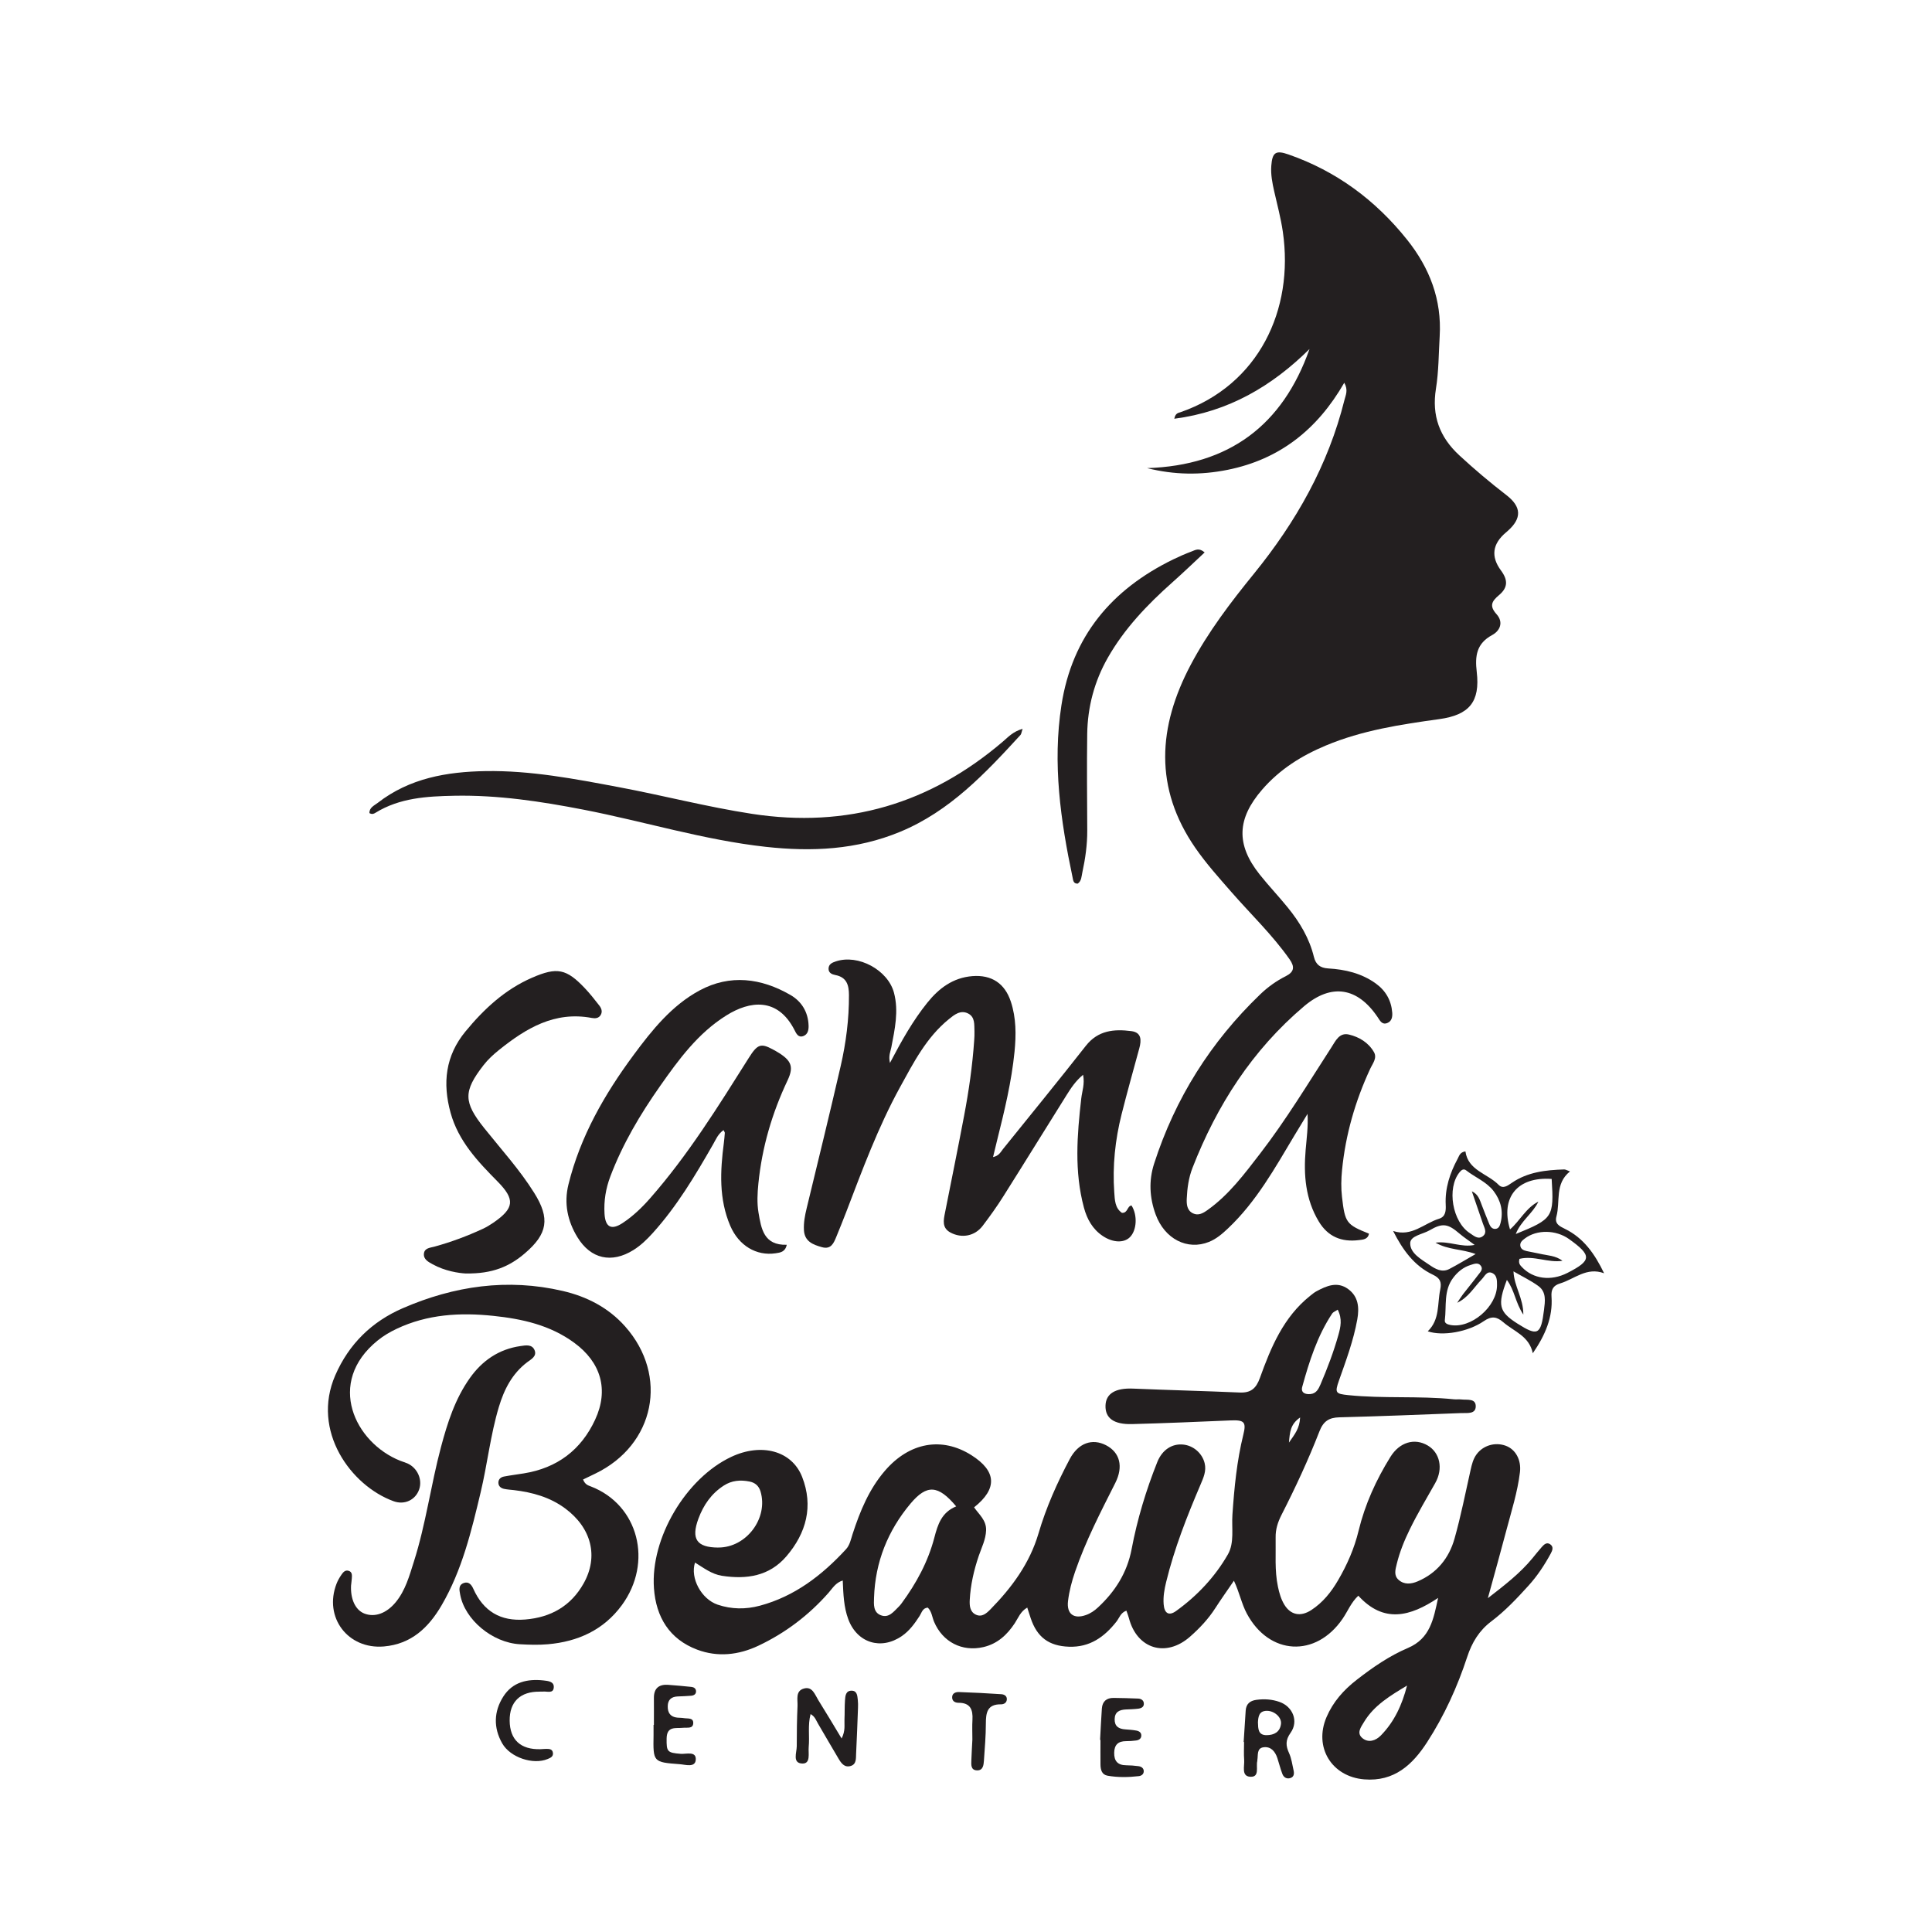
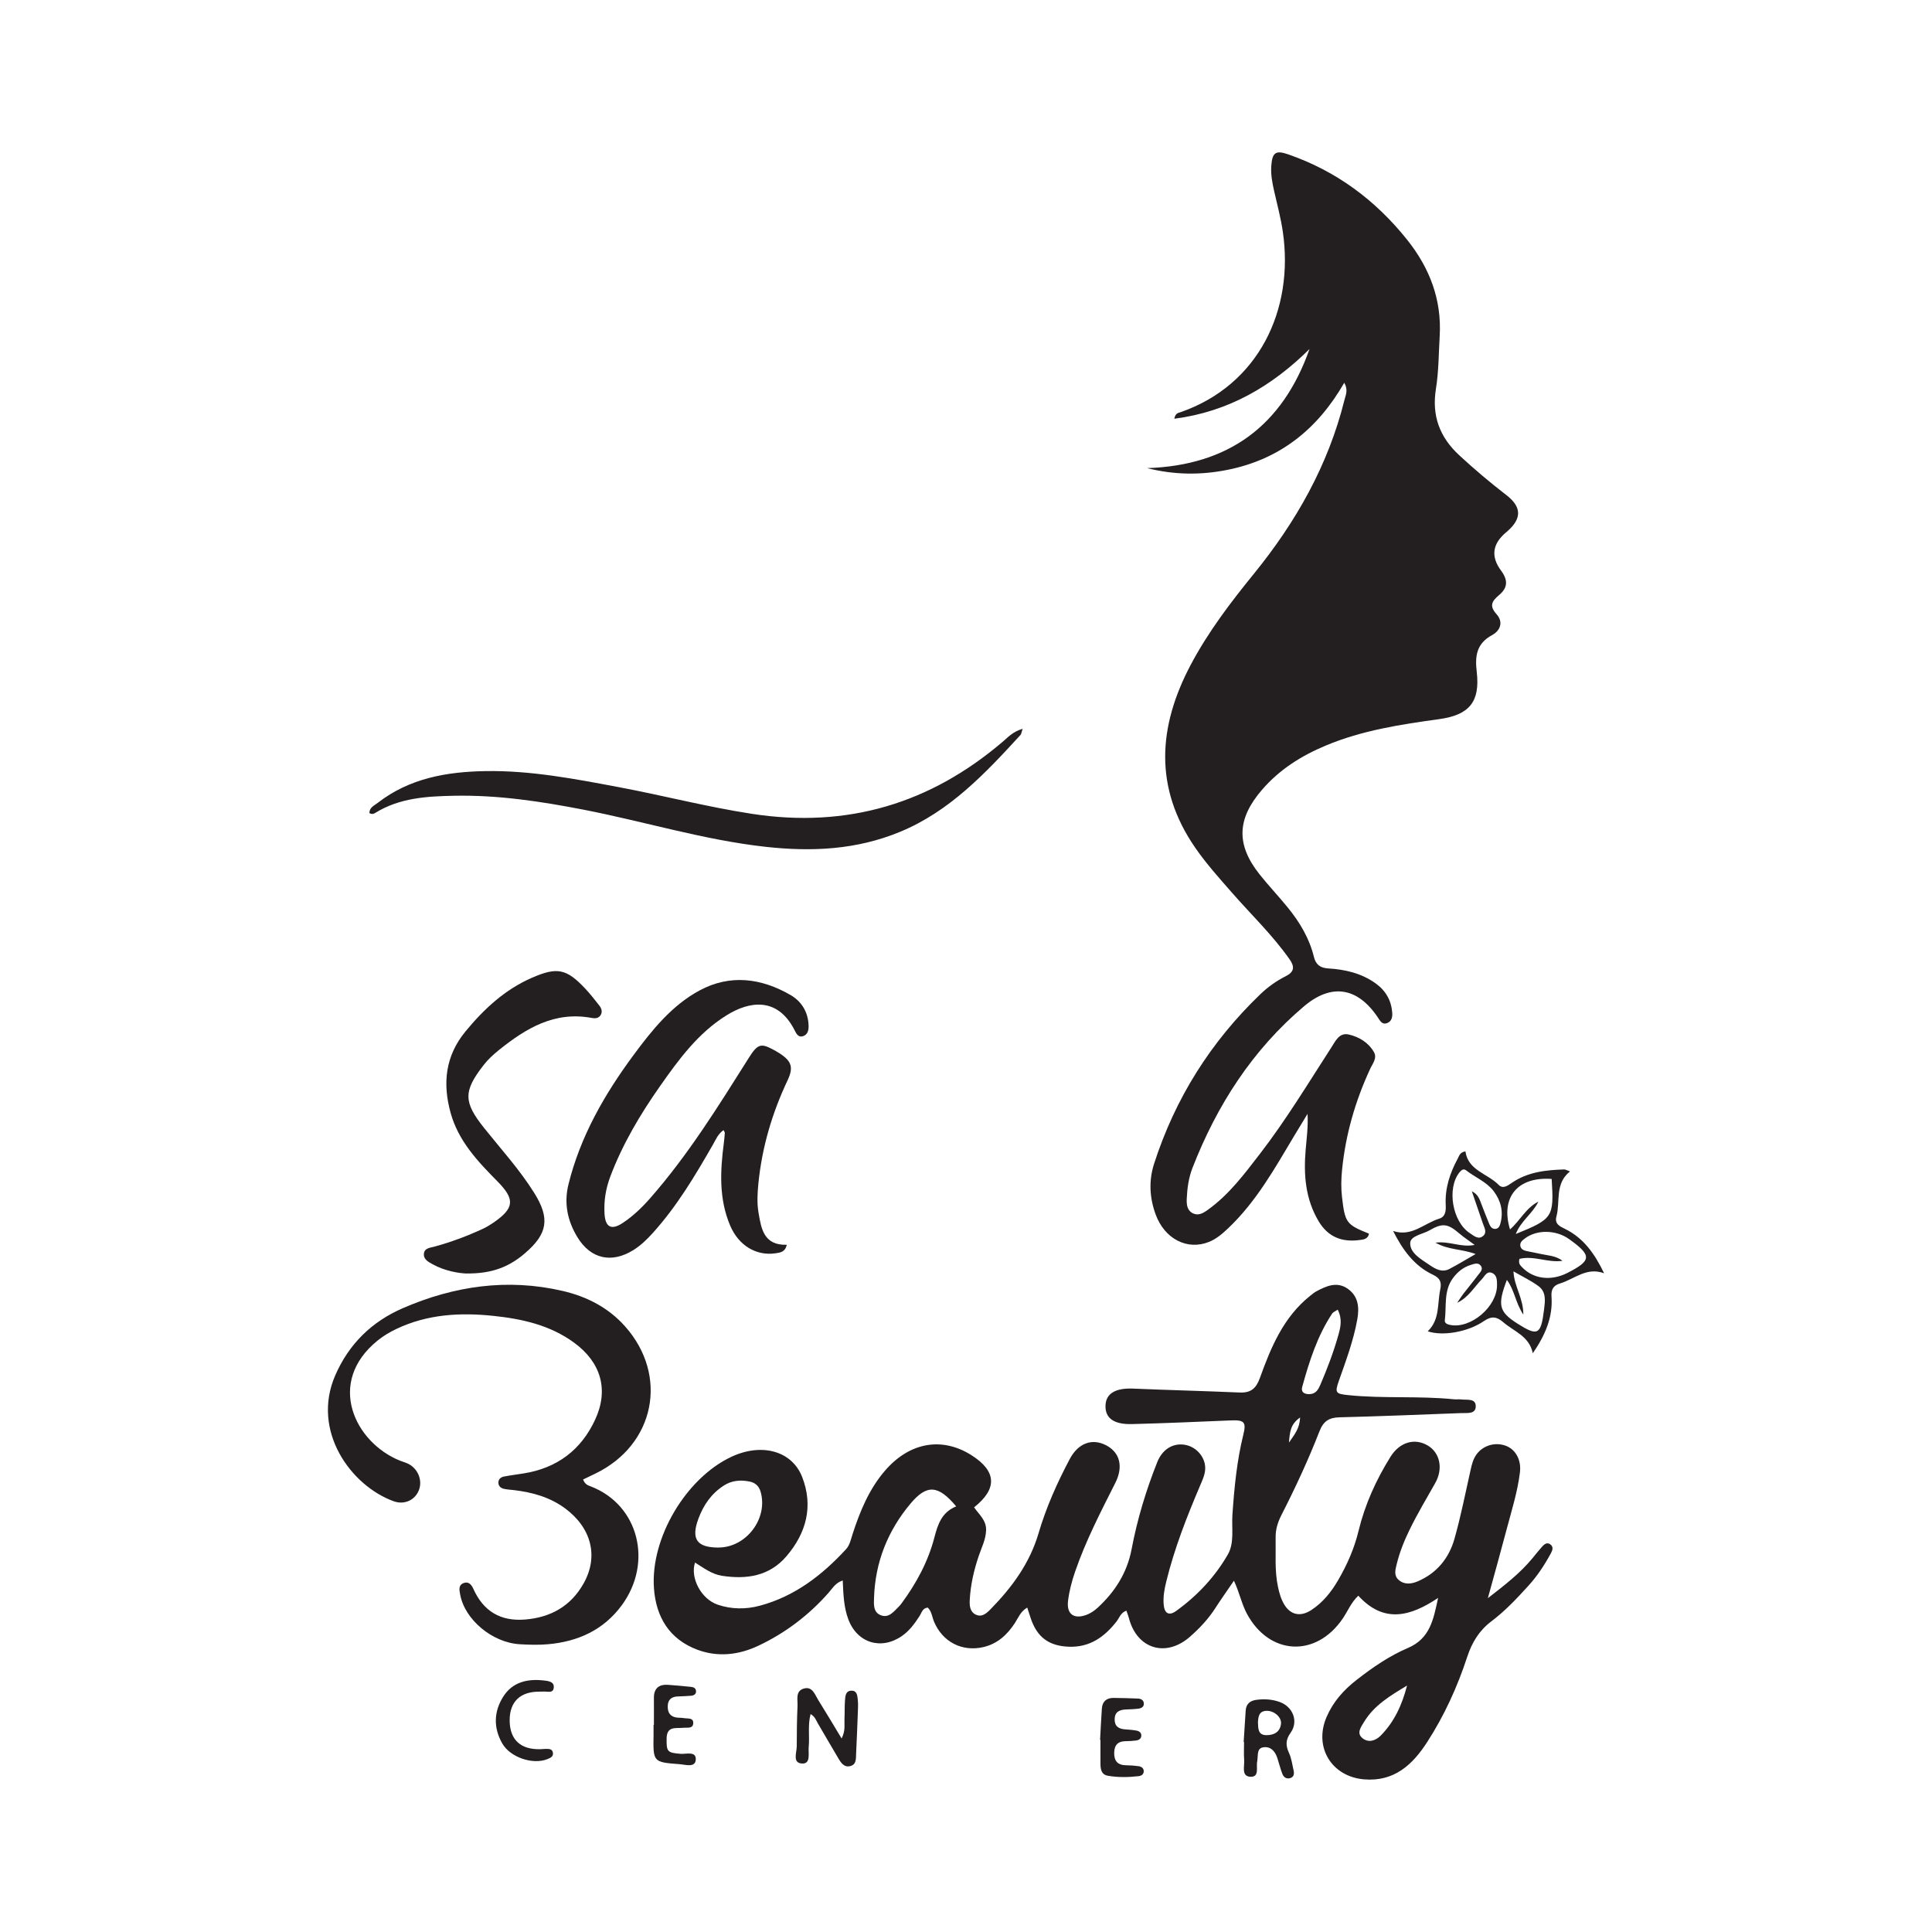
<svg xmlns="http://www.w3.org/2000/svg" id="Layer_1" viewBox="0 0 500 500">
  <defs>
    <style>
      .cls-1 {
        fill: #231f20;
      }
    </style>
  </defs>
-   <path class="cls-1" d="M347.9,99.05c-6.99,12.14-16.76,19.85-30.24,22.55-6.9,1.38-13.73,1.32-20.79-.45,21.19-.69,35.07-11.06,42.03-30.82-9.74,9.62-20.94,16.22-34.99,18.04.28-1.49,1.07-1.51,1.66-1.71,20.18-7.04,29.36-26.47,26.43-46.65-.51-3.54-1.45-7.01-2.24-10.5-.49-2.18-.92-4.36-.75-6.61.26-3.47,1.15-4.08,4.44-2.93,12.41,4.32,22.53,11.83,30.7,22.06,5.84,7.31,9,15.52,8.44,24.98-.27,4.54-.25,9.13-.97,13.6-1.11,6.96.93,12.49,6.04,17.22,3.91,3.62,7.98,7.05,12.19,10.3,3.93,3.03,4.05,6.01.32,9.3-.15.13-.29.25-.44.38q-5.27,4.44-1.27,9.84c1.82,2.46,1.81,4.42-.52,6.37-1.91,1.6-2.54,2.82-.63,4.94,1.83,2.04.95,4.26-1.14,5.39-4.05,2.2-4.48,5.39-3.99,9.54.91,7.74-1.94,11.15-9.7,12.22-9.99,1.38-19.93,2.89-29.33,6.82-6.33,2.65-11.97,6.17-16.54,11.46-6.45,7.47-6.8,14.13-.63,21.9,2.34,2.95,4.96,5.69,7.33,8.62,3.08,3.79,5.56,7.94,6.73,12.74.49,2,1.66,2.86,3.69,2.98,4.41.26,8.62,1.24,12.3,3.88,2.59,1.86,4.04,4.4,4.28,7.57.08,1.09-.12,2.23-1.29,2.68-1.35.53-1.87-.61-2.46-1.48-5.2-7.75-11.94-8.89-19.07-2.86-13.38,11.32-22.56,25.62-28.88,41.84-.99,2.55-1.36,5.25-1.48,7.97-.06,1.47.06,3.02,1.6,3.78,1.4.69,2.65-.05,3.77-.85,5.54-3.93,9.53-9.31,13.61-14.6,6.75-8.76,12.45-18.22,18.44-27.48,1.08-1.66,2.04-3.93,4.55-3.34,2.67.63,5.07,2.09,6.48,4.55.89,1.55-.37,2.99-.99,4.35-3.86,8.33-6.37,17.03-7.27,26.18-.23,2.32-.28,4.64-.01,6.96.77,6.67,1.11,7.14,6.98,9.49-.28,1.5-1.55,1.54-2.63,1.67-4.44.55-7.97-.85-10.36-4.82-3.46-5.76-3.95-12.05-3.4-18.52.26-3.04.68-6.07.49-9.33-1.14,1.87-2.28,3.73-3.4,5.6-5.06,8.47-9.87,17.13-17.16,24.02-1.48,1.4-3.02,2.74-4.94,3.51-5.6,2.26-11.48-.74-13.81-7.11-1.58-4.31-1.81-8.73-.4-13.12,5.45-16.92,14.65-31.52,27.46-43.83,1.95-1.88,4.17-3.48,6.61-4.7,2.19-1.1,2.38-2.41.99-4.38-4.42-6.29-9.97-11.59-15-17.34-3.25-3.72-6.55-7.39-9.37-11.46-10.76-15.55-9.69-31.4-1.2-47.43,4.51-8.51,10.32-16.14,16.37-23.58,10.88-13.39,19.22-28.1,23.41-44.96.31-1.25,1.02-2.54-.06-4.44Z" />
+   <path class="cls-1" d="M347.9,99.05c-6.99,12.14-16.76,19.85-30.24,22.55-6.9,1.38-13.73,1.32-20.79-.45,21.19-.69,35.07-11.06,42.03-30.82-9.74,9.62-20.94,16.22-34.99,18.04.28-1.49,1.07-1.51,1.66-1.71,20.18-7.04,29.36-26.47,26.43-46.65-.51-3.54-1.45-7.01-2.24-10.5-.49-2.18-.92-4.36-.75-6.61.26-3.47,1.15-4.08,4.44-2.93,12.41,4.32,22.53,11.83,30.7,22.06,5.84,7.31,9,15.52,8.44,24.98-.27,4.54-.25,9.13-.97,13.6-1.11,6.96.93,12.49,6.04,17.22,3.91,3.62,7.98,7.05,12.19,10.3,3.93,3.03,4.05,6.01.32,9.3-.15.13-.29.25-.44.38q-5.27,4.44-1.27,9.84c1.82,2.46,1.81,4.42-.52,6.37-1.91,1.6-2.54,2.82-.63,4.94,1.83,2.04.95,4.26-1.14,5.39-4.05,2.2-4.48,5.39-3.99,9.54.91,7.74-1.94,11.15-9.7,12.22-9.99,1.38-19.93,2.89-29.33,6.82-6.33,2.65-11.97,6.17-16.54,11.46-6.45,7.47-6.8,14.13-.63,21.9,2.34,2.95,4.96,5.69,7.33,8.62,3.08,3.79,5.56,7.94,6.73,12.74.49,2,1.66,2.86,3.69,2.98,4.41.26,8.62,1.24,12.3,3.88,2.59,1.86,4.04,4.4,4.28,7.57.08,1.09-.12,2.23-1.29,2.68-1.35.53-1.87-.61-2.46-1.48-5.2-7.75-11.94-8.89-19.07-2.86-13.38,11.32-22.56,25.62-28.88,41.84-.99,2.55-1.36,5.25-1.48,7.97-.06,1.47.06,3.02,1.6,3.78,1.4.69,2.65-.05,3.77-.85,5.54-3.93,9.53-9.31,13.61-14.6,6.75-8.76,12.45-18.22,18.44-27.48,1.08-1.66,2.04-3.93,4.55-3.34,2.67.63,5.07,2.09,6.48,4.55.89,1.55-.37,2.99-.99,4.35-3.86,8.33-6.37,17.03-7.27,26.18-.23,2.32-.28,4.64-.01,6.96.77,6.67,1.11,7.14,6.98,9.49-.28,1.5-1.55,1.54-2.63,1.67-4.44.55-7.97-.85-10.36-4.82-3.46-5.76-3.95-12.05-3.4-18.52.26-3.04.68-6.07.49-9.33-1.14,1.87-2.28,3.73-3.4,5.6-5.06,8.47-9.87,17.13-17.16,24.02-1.48,1.4-3.02,2.74-4.94,3.51-5.6,2.26-11.48-.74-13.81-7.11-1.58-4.31-1.81-8.73-.4-13.12,5.45-16.92,14.65-31.52,27.46-43.83,1.95-1.88,4.17-3.48,6.61-4.7,2.19-1.1,2.38-2.41.99-4.38-4.42-6.29-9.97-11.59-15-17.34-3.25-3.72-6.55-7.39-9.37-11.46-10.76-15.55-9.69-31.4-1.2-47.43,4.51-8.51,10.32-16.14,16.37-23.58,10.88-13.39,19.22-28.1,23.41-44.96.31-1.25,1.02-2.54-.06-4.44" />
  <path class="cls-1" d="M385.08,413.59c4.52-3.5,8.36-6.49,11.5-10.3.8-.97,1.58-1.96,2.41-2.9.59-.66,1.29-1.38,2.23-.71.91.65.55,1.57.12,2.36-1.62,2.99-3.49,5.82-5.78,8.34-2.99,3.3-6.05,6.55-9.62,9.24-3.14,2.37-5.01,5.47-6.23,9.19-2.54,7.75-5.92,15.17-10.35,22.03-3.77,5.84-8.52,10.3-16.3,9.66-8.45-.69-13.1-8.34-9.75-16.13,1.7-3.95,4.43-7.01,7.76-9.6,4.14-3.23,8.49-6.23,13.29-8.27,5.79-2.47,6.62-7.45,7.82-12.96-7.22,4.84-14.06,6.65-20.65-.57-1.87,1.74-2.74,4.03-4.07,5.97-6.94,10.12-19,9.47-24.79-1.36-1.35-2.53-1.88-5.39-3.33-8.49-1.84,2.7-3.39,4.87-4.83,7.11-1.8,2.8-4.05,5.19-6.53,7.37-6.24,5.49-13.74,3.19-15.82-4.81-.16-.63-.42-1.24-.65-1.92-1.49.52-1.82,1.86-2.56,2.81-3.14,4.01-6.93,6.71-12.3,6.52-5.19-.18-8.26-2.45-9.91-7.39-.27-.82-.53-1.64-.89-2.74-1.75.99-2.33,2.68-3.23,4.05-1.99,3.02-4.49,5.32-8.1,6.17-5.53,1.29-10.57-1.32-12.78-6.54-.52-1.22-.59-2.65-1.63-3.67-1.37.1-1.58,1.33-2.12,2.16-1.27,1.96-2.61,3.83-4.58,5.19-5.4,3.73-11.61,1.8-13.89-4.38-1.15-3.12-1.27-6.42-1.42-9.99-1.83.55-2.66,2.03-3.67,3.18-5.13,5.82-11.19,10.41-18.18,13.71-5.11,2.41-10.52,3-15.82,1.01-7.19-2.71-10.66-8.44-11.19-15.9-.93-12.98,8.27-28.46,20-33.99,7.78-3.67,15.68-1.63,18.35,5.18,2.95,7.55,1.1,14.52-4.07,20.55-4.42,5.16-10.33,6.02-16.69,5.04-2.64-.41-4.74-2.05-6.96-3.42-1.31,4.02,1.64,9.47,5.87,10.9,3.58,1.21,7.26,1.24,10.89.27,9.01-2.41,16.08-7.86,22.29-14.59,1.02-1.1,1.28-2.58,1.73-3.96,1.93-5.92,4.26-11.63,8.41-16.43,6.31-7.3,14.68-8.82,22.33-3.99,6.52,4.12,6.81,8.67.7,13.51,1.27,1.83,3.2,3.34,3.11,5.93-.08,2.4-1.17,4.48-1.91,6.66-1.25,3.69-2.11,7.46-2.32,11.35-.08,1.46.02,3.06,1.54,3.81,1.6.78,2.8-.33,3.82-1.36,5.55-5.66,10.16-11.91,12.44-19.66,1.97-6.72,4.82-13.08,8.09-19.25,2.19-4.12,5.79-5.41,9.39-3.55,3.6,1.87,4.51,5.52,2.4,9.73-3.79,7.52-7.67,15-10.42,23-.85,2.48-1.52,5.01-1.83,7.61-.38,3.3,1.47,4.71,4.61,3.61,1.21-.42,2.24-1.13,3.17-2,4.44-4.13,7.52-8.98,8.68-15.06,1.46-7.72,3.73-15.23,6.64-22.53,1.27-3.18,3.81-4.82,6.69-4.54,2.65.25,4.94,2.24,5.57,4.82.5,2.03-.32,3.79-1.08,5.58-3.5,8.2-6.76,16.48-8.88,25.17-.46,1.89-.8,3.8-.65,5.75.18,2.37,1.35,3.1,3.21,1.76,5.48-3.94,10.08-8.84,13.42-14.66,1.72-3,.93-6.84,1.17-10.29.48-6.97,1.14-13.89,2.82-20.69.82-3.29.23-3.84-3.29-3.69-8.51.36-17.01.73-25.53.95-4.72.12-6.93-1.55-6.85-4.76.08-3.16,2.61-4.62,7.16-4.42,9.18.39,18.37.61,27.55,1.01,2.89.13,4.26-1.03,5.25-3.77,2.86-7.95,6.1-15.75,13.01-21.26.53-.42,1.06-.87,1.65-1.18,2.63-1.42,5.39-2.6,8.17-.57,2.69,1.96,2.91,4.83,2.37,7.87-.98,5.46-2.91,10.63-4.75,15.84-1.12,3.17-.85,3.41,2.44,3.75,9.07.93,18.2.15,27.26,1.07.67.07,1.36-.03,2.03.05,1.45.17,3.68-.34,3.68,1.76,0,2.09-2.23,1.71-3.69,1.76-10.54.41-21.08.83-31.62,1.1-2.7.07-4.13,1.03-5.14,3.62-2.88,7.4-6.23,14.6-9.84,21.67-.95,1.87-1.54,3.73-1.5,5.82.08,4.25-.29,8.52.6,12.74.34,1.62.79,3.2,1.65,4.63,1.62,2.66,4.17,3.23,6.98,1.4,2.98-1.94,5.16-4.66,6.93-7.71,2.35-4.03,4.2-8.22,5.31-12.82,1.65-6.81,4.54-13.17,8.25-19.13,2.35-3.78,6.22-4.95,9.64-2.93,3.13,1.84,4.09,5.95,1.93,9.75-2.24,3.96-4.57,7.86-6.57,11.95-1.41,2.88-2.61,5.84-3.37,8.95-.34,1.41-.83,2.94.45,4.1,1.48,1.34,3.31,1.11,4.94.42,4.96-2.1,8.13-6,9.55-11.04,1.66-5.86,2.83-11.86,4.17-17.81.32-1.43.66-2.83,1.54-4.03,1.7-2.32,4.8-3.23,7.54-2.23,2.57.94,4.07,3.67,3.69,6.86-.62,5.12-2.19,10.02-3.5,14.98-1.47,5.58-3.03,11.14-4.79,17.56ZM247.46,389.85c-4.64-5.54-7.57-5.77-11.81-.73-5.88,7-9.15,15.15-9.45,24.36-.06,1.7-.24,3.77,1.75,4.54,2.09.81,3.34-.95,4.64-2.21.28-.27.52-.57.75-.88,3.81-5.18,6.84-10.76,8.47-17,.88-3.37,1.86-6.53,5.65-8.08ZM185.9,400.5c7.26.03,12.99-7.6,10.92-14.52-.44-1.46-1.43-2.28-2.84-2.56-2.34-.47-4.59-.3-6.67,1.05-3.22,2.08-5.25,5.04-6.56,8.56-1.95,5.27-.44,7.46,5.16,7.48ZM346.2,338.94c-.67.45-1.18.62-1.42.98-3.85,5.8-5.93,12.36-7.76,18.98-.43,1.55.79,2.02,2.15,1.88,1.47-.15,2.06-1.29,2.57-2.48,1.79-4.19,3.41-8.44,4.64-12.83.56-2.01,1.06-4.1-.18-6.53ZM364.14,436.22c-4.26,2.58-8.52,5.07-11.14,9.44-.78,1.3-1.99,2.84-.42,4.16,1.57,1.31,3.45.66,4.74-.64,3.53-3.57,5.56-8.01,6.82-12.96ZM336.47,366.84c-2.53,1.77-2.65,3.73-2.89,6.5,1.51-2.19,2.75-3.62,2.89-6.5Z" />
-   <path class="cls-1" d="M230.33,275.07c3.05-5.82,5.95-10.96,9.66-15.57,3-3.74,6.66-6.48,11.65-6.88,4.99-.39,8.41,1.87,9.97,6.62,1.39,4.22,1.38,8.57.95,12.94-.77,7.73-2.59,15.26-4.47,22.77-.35,1.39-.67,2.78-1.09,4.5,1.53-.31,1.98-1.33,2.58-2.08,7.17-8.89,14.39-17.74,21.44-26.72,3.16-4.02,7.32-4.37,11.76-3.8,2.68.34,2.64,2.35,2.07,4.45-1.55,5.7-3.15,11.38-4.59,17.1-1.66,6.61-2.37,13.34-1.89,20.16.14,1.98.17,4.08,1.98,5.32,1.56.1,1.32-1.74,2.48-1.91,1.6,2.49,1.39,6.46-.44,8.24-1.55,1.51-4.38,1.41-7-.34-2.63-1.76-4.07-4.36-4.87-7.34-2.52-9.36-1.77-18.81-.69-28.26.21-1.87.95-3.71.47-6.12-1.96,1.64-3.1,3.4-4.21,5.16-5.5,8.77-10.93,17.59-16.46,26.35-1.65,2.62-3.46,5.14-5.33,7.6-2.03,2.66-5.4,3.28-8.32,1.72-2.24-1.21-1.8-3.17-1.42-5.1,1.65-8.36,3.36-16.7,4.94-25.07,1.23-6.47,2.17-12.98,2.62-19.56.05-.77.1-1.55.07-2.32-.08-1.72.21-3.71-1.66-4.65-1.97-.98-3.58.35-4.98,1.49-5.79,4.7-9.12,11.22-12.61,17.57-5.7,10.38-9.79,21.48-14.01,32.51-.8,2.08-1.64,4.14-2.48,6.2-.68,1.66-1.37,3.37-3.72,2.72-2.32-.64-4.51-1.48-4.67-4.4-.11-1.95.26-3.85.72-5.74,2.96-12.23,5.96-24.45,8.78-36.7,1.39-6.04,2.18-12.19,2.15-18.42-.01-2.56-.57-4.6-3.51-5.17-.84-.16-1.77-.52-1.77-1.62,0-1.19.93-1.6,1.88-1.91,5.8-1.95,13.51,2.23,15.06,8.14,1.25,4.77.2,9.42-.69,14.08-.21,1.11-.79,2.18-.36,4.05Z" />
  <path class="cls-1" d="M150.89,382.88c.52,1.34,1.32,1.54,2.02,1.81,12.38,4.77,16.13,19.66,8.02,30.73-4.71,6.42-11.36,9.43-19.13,10.11-2.4.21-4.84.14-7.25,0-7.16-.4-14.28-6.38-15.46-12.87-.21-1.15-.52-2.45.94-2.98,1.28-.47,2.02.5,2.46,1.49,2.61,5.83,7.04,8.48,13.42,7.96,6.66-.54,11.86-3.51,15.13-9.34,3.93-6.99,2.02-14.38-4.79-19.42-3.93-2.91-8.47-4.16-13.24-4.73-.86-.1-1.74-.14-2.59-.33-.8-.18-1.43-.68-1.44-1.59,0-.92.63-1.43,1.43-1.59,1.71-.33,3.44-.54,5.16-.82,8.59-1.38,14.8-6.04,18.44-13.88,3.62-7.78,1.5-14.87-5.41-19.93-6.26-4.59-13.5-6.18-20.96-6.96-8.57-.9-17.02-.42-25,3.36-1.76.83-3.41,1.81-4.93,3.04-13.41,10.87-5.88,26.4,5.83,31.09.63.25,1.29.43,1.91.7,2.59,1.17,3.92,4.17,3.02,6.75-.94,2.68-3.74,4.08-6.62,3.03-10.99-3.99-21.36-18.13-15.09-32.57,3.55-8.16,9.5-13.92,17.48-17.38,13.28-5.76,27.11-7.79,41.4-4.46,6.24,1.45,11.82,4.31,16.15,9.19,11.32,12.76,7.68,30.65-7.73,38.08-1.02.49-2.05.98-3.15,1.52Z" />
  <path class="cls-1" d="M187.25,292.47c-1.45,1.02-1.97,2.41-2.69,3.66-4.62,8.07-9.37,16.06-15.65,23-1.5,1.66-3.09,3.2-5,4.39-5.6,3.49-11.01,2.33-14.46-3.31-2.57-4.2-3.54-8.78-2.34-13.66,3.07-12.44,9.32-23.32,16.85-33.5,4.78-6.47,9.9-12.85,17.1-16.73,7.88-4.24,15.93-3.2,23.51,1.18,2.89,1.67,4.58,4.42,4.69,7.91.04,1.1-.17,2.25-1.3,2.7-1.38.55-1.9-.66-2.36-1.57-4.37-8.5-11.55-7.55-17.63-3.74-7.33,4.58-12.32,11.4-17.16,18.3-5.13,7.3-9.67,14.95-12.85,23.35-1.19,3.14-1.71,6.35-1.51,9.68.21,3.48,1.77,4.32,4.71,2.37,2.67-1.76,4.99-3.99,7.1-6.4,9.82-11.18,17.62-23.78,25.52-36.31,2.24-3.56,3.12-3.87,6.19-2.22,4.82,2.59,5.64,4.24,3.85,8.03-4.01,8.48-6.62,17.34-7.55,26.69-.25,2.51-.39,5.04.03,7.53.71,4.19,1.37,8.5,7.31,8.33-.39,1.88-1.68,2.02-2.89,2.2-4.98.74-9.53-1.98-11.73-7.11-2.97-6.95-2.61-14.18-1.66-21.44.11-.86.19-1.73.25-2.6.01-.16-.15-.34-.33-.73Z" />
  <path class="cls-1" d="M264.64,188.64c-.3.91-.32,1.33-.54,1.57-9.11,9.93-18.28,19.73-31.15,25.06-11.27,4.67-22.85,5.2-34.77,3.89-16.03-1.77-31.43-6.56-47.18-9.62-11.04-2.14-22.12-3.82-33.41-3.6-7.1.14-14.15.53-20.44,4.42-.4.25-.86.46-1.54.07-.05-1.45,1.25-1.95,2.16-2.66,8.22-6.38,17.89-8.05,27.9-8.21,11.67-.19,23.1,2.01,34.51,4.16,11.5,2.16,22.82,5.12,34.42,6.9,24.65,3.79,46.15-2.63,64.98-18.73,1.35-1.16,2.6-2.56,5.06-3.27Z" />
-   <path class="cls-1" d="M90.86,410.16c-.22,3.63,1.09,6.48,3.4,7.41,2.69,1.07,5.74,0,8.15-2.92,2.53-3.07,3.54-6.85,4.71-10.53,3.09-9.7,4.39-19.82,7.01-29.64,1.68-6.3,3.65-12.46,7.46-17.83,3.21-4.53,7.51-7.49,13.1-8.29,1.31-.19,2.95-.52,3.63,1,.72,1.63-.85,2.4-1.88,3.18-3.89,2.95-5.96,7.01-7.33,11.56-2.18,7.24-2.97,14.78-4.72,22.12-2.4,10.08-4.81,20.14-10.1,29.22-3.39,5.81-7.87,10.05-14.93,10.66-9.34.8-15.64-7.56-12.26-16.25.31-.8.75-1.57,1.24-2.28.43-.63.96-1.33,1.88-1.05.96.29.88,1.16.83,1.94-.04.58-.12,1.15-.18,1.73Z" />
  <path class="cls-1" d="M120.55,329.58c-1.84-.1-5.37-.61-8.59-2.39-1.1-.61-2.39-1.26-2.25-2.74.14-1.47,1.61-1.52,2.68-1.81,4.31-1.18,8.47-2.73,12.52-4.6.96-.44,1.88-1,2.76-1.6,5.47-3.76,5.67-6.04,1.08-10.69-5.12-5.18-10.13-10.46-12.14-17.77-2.11-7.65-1.35-14.73,3.87-21.06,4.8-5.82,10.21-10.85,17.24-13.9,6.43-2.79,8.85-2.33,13.64,2.73,1.33,1.4,2.52,2.93,3.72,4.46.54.69.9,1.54.4,2.43-.51.92-1.46.97-2.31.81-9.64-1.82-17.06,2.68-24.1,8.34-1.44,1.16-2.78,2.4-3.92,3.86-5.3,6.82-5.2,9.58.17,16.31,4.41,5.52,9.18,10.75,12.94,16.77,4.12,6.59,3.5,10.58-2.45,15.65-3.89,3.32-8.29,5.32-15.26,5.19Z" />
-   <path class="cls-1" d="M311.78,142.95c-2.82,2.63-5.55,5.26-8.39,7.78-6.47,5.75-12.4,11.95-16.71,19.53-3.46,6.09-5.21,12.7-5.31,19.69-.11,8.32-.03,16.64.01,24.95.02,3.7-.5,7.33-1.28,10.93-.22,1-.19,2.15-1.18,2.85-1.15.05-1.18-.87-1.33-1.57-3.11-14.73-5.23-29.52-2.89-44.61,2.76-17.85,13-29.95,28.89-37.71,1.56-.76,3.17-1.46,4.79-2.07.93-.35,1.92-1.04,3.38.25Z" />
  <path class="cls-1" d="M360.58,318.59c4.78,1.57,7.98-2,11.84-3.18,1.74-.53,1.8-2.13,1.73-3.61-.21-4.31,1.09-8.21,3.1-11.93.39-.72.57-1.69,2-1.89.69,4.94,5.69,5.71,8.6,8.66,1.13,1.14,2.33.21,3.39-.51,4.1-2.82,8.79-3.33,13.57-3.48.34-.01.69.22,1.5.51-4.01,3.23-2.45,7.78-3.51,11.67-.52,1.9.83,2.52,2.19,3.19,4.82,2.35,7.72,6.45,10.15,11.5-4.54-1.69-7.67,1.51-11.36,2.62-1.83.55-2.38,1.61-2.25,3.44.38,5.33-1.62,9.94-4.84,14.64-.93-4.46-4.86-5.62-7.63-8.02-1.75-1.52-3.09-1.64-5.07-.28-4.08,2.8-10.62,3.93-14.49,2.62,3.18-3.05,2.45-7.11,3.23-10.8.41-1.95-.04-2.97-1.9-3.85-4.83-2.28-7.81-6.41-10.28-11.29ZM377.11,337.18c.51-.75.98-1.53,1.53-2.25,1.3-1.68,2.66-3.31,3.93-5.01.5-.66,1.33-1.41.69-2.31-.7-.98-1.75-.52-2.66-.24-1.92.59-3.4,1.82-4.57,3.4-2.44,3.28-1.65,7.22-2.11,10.9-.1.77.63,1.07,1.36,1.22,5.34,1.08,12.19-4.72,12.15-10.34,0-1.16,0-2.5-1.19-3.07-1.43-.68-1.97.77-2.73,1.56-2.04,2.11-3.5,4.77-6.41,6.13ZM380.91,308.31c1.72.79,2.07,2.28,2.61,3.67.63,1.61,1.25,3.24,1.92,4.84.27.63.7,1.23,1.48,1.22.97-.02,1.24-.83,1.43-1.58.76-3.02.04-5.78-1.79-8.19-1.85-2.44-4.78-3.54-7.12-5.38-.65-.51-1.22-.12-1.71.49-3.35,4.11-1.88,12.85,2.7,15.78,1.01.65,2.13,1.75,3.38.72,1.12-.92.33-2.15-.03-3.21-.94-2.79-1.91-5.56-2.86-8.34ZM393.24,325.78c-.33,1.15.16,1.64.62,2.13,2.92,3.1,7.52,3.69,11.77,1.53,6.33-3.23,6.39-4.51.44-8.77-3.4-2.43-8.35-2.49-11.44-.15-.63.48-1.28.97-1.18,1.86.11.92.88,1.22,1.65,1.4,1.13.26,2.28.43,3.41.69,1.98.46,4.11.46,5.85,1.83-3.74.57-7.34-1.42-11.11-.51ZM381.88,324.54c-3.62-1.34-7.04-1.03-10.38-2.94,3.63-.48,6.6,1.32,10.14.58-1.61-1.19-2.82-1.98-3.91-2.91-2.97-2.55-4.35-2.86-7.75-.87-1.78,1.04-5.01,1.4-5.02,3.35-.02,2.6,2.84,4.14,4.98,5.61,1.5,1.03,3.21,2.05,5.13,1.06,2.12-1.1,4.16-2.35,6.81-3.87ZM401.57,305.11c-8.85-.64-13.29,4.78-10.78,13.06,2.61-2.27,4.12-5.57,7.34-7.19-1.45,3.06-4.55,5-5.85,8.38,9.63-3.92,9.91-4.35,9.29-14.25ZM389.98,331.24c-2.49,6.53-2.05,8.25,2.68,11.27,5.3,3.38,6.13,2.98,6.93-3.51.27-2.2.66-4.62-1.44-6.16-1.91-1.4-4.08-2.43-6.46-3.81.15,3.88,2.56,6.88,2.55,11.19-2.08-3.12-2.25-6.3-4.26-8.98Z" />
  <path class="cls-1" d="M217.8,449.93c1.05-2.05.68-3.52.75-4.94.08-1.64.01-3.29.13-4.93.08-1.15.18-2.56,1.77-2.51,1.4.04,1.43,1.36,1.55,2.41.08.67.07,1.35.05,2.03-.15,3.96-.29,7.92-.49,11.88-.06,1.21.12,2.73-1.43,3.17-1.63.47-2.46-.79-3.16-1.97-1.78-2.99-3.51-6.01-5.28-9.01-.48-.81-.75-1.8-1.91-2.46-.77,2.89-.22,5.76-.49,8.55-.15,1.59.59,4.34-1.67,4.25-2.61-.1-1.43-2.8-1.42-4.47,0-3.48.04-6.96.2-10.44.07-1.64-.59-3.86,1.63-4.49,2.22-.64,2.85,1.55,3.73,2.96,1.98,3.16,3.88,6.37,6.06,9.98Z" />
  <path class="cls-1" d="M321.86,450.81c.17-2.7.34-5.4.52-8.09.11-1.73,1.09-2.57,2.76-2.8,2.05-.28,4.07-.15,6.01.54,3.46,1.23,4.97,5.03,2.85,7.99-1.36,1.9-1.26,3.35-.39,5.26.63,1.38.83,2.97,1.17,4.48.18.79.13,1.63-.78,1.95-.97.34-1.77-.13-2.12-1.03-.52-1.35-.85-2.76-1.31-4.14-.57-1.71-1.68-3.03-3.56-2.78-1.82.24-1.38,2.03-1.61,3.3-.02.09,0,.2-.02.29-.38,1.51.71,4.22-1.87,4.04-2.31-.17-1.39-2.76-1.52-4.36-.12-1.54-.03-3.09-.03-4.64h-.09ZM325.56,445.82c.05,1.53.01,3.27,2.26,3.24,1.9-.02,3.45-.8,3.7-2.93.2-1.69-1.73-3.39-3.66-3.37-2.05.02-2.22,1.48-2.31,3.06Z" />
  <path class="cls-1" d="M284.7,450.27c.15-2.7.27-5.4.46-8.09.13-1.85,1.2-2.78,3.05-2.76,2.12.03,4.25.07,6.37.17.7.04,1.37.4,1.44,1.19.1,1-.68,1.33-1.48,1.43-1.05.13-2.12.15-3.18.2-1.63.08-2.85.61-2.89,2.5-.04,1.86,1.06,2.54,2.74,2.65.96.07,1.93.14,2.87.31.7.12,1.32.5,1.29,1.32-.03.81-.65,1.16-1.37,1.25-.86.11-1.73.17-2.6.17-2.01,0-3.01.93-3.05,2.99-.04,2.17.93,3.23,3.1,3.25,1.06.01,2.12.09,3.17.23.7.09,1.35.47,1.38,1.26.03.79-.57,1.24-1.28,1.32-2.69.31-5.4.36-8.08-.11-1.52-.27-1.82-1.57-1.84-2.9-.02-2.12,0-4.25,0-6.37-.04,0-.07,0-.11,0Z" />
  <path class="cls-1" d="M169.23,446.39c0-2.32.02-4.64,0-6.96-.02-2.45,1.25-3.55,3.62-3.4,2.02.13,4.04.34,6.06.54.61.06,1.16.36,1.22,1.04.07.86-.57,1.19-1.29,1.25-1.15.1-2.31.13-3.47.18-1.6.07-2.53.84-2.56,2.51-.04,1.69.67,2.79,2.46,2.97.58.06,1.16.03,1.73.13.97.17,2.51-.18,2.41,1.36-.1,1.46-1.61,1.03-2.59,1.14-1.9.21-4.25-.55-4.3,2.77-.05,3.41.17,3.7,3.65,3.97,1.44.11,4.07-.79,3.89,1.56-.16,2.07-2.65,1.23-4.17,1.12-6.88-.52-6.87-.55-6.75-7.56.01-.87,0-1.74,0-2.61.03,0,.07,0,.1,0Z" />
  <path class="cls-1" d="M139.72,437.8c-5.07-.08-7.87,2.62-7.82,7.51.05,4.94,2.84,7.52,7.97,7.38.48-.01.97-.08,1.45-.08.79,0,1.65,0,1.78,1.04.12.98-.66,1.29-1.39,1.59-3.73,1.55-9.65-.39-11.74-4.06-2.3-4.04-2.18-8.25.29-12.12,2.39-3.75,6.23-4.63,10.44-4.16,1.12.13,2.67.26,2.62,1.72-.06,1.77-1.69,1.06-2.74,1.16-.29.03-.58,0-.87,0Z" />
-   <path class="cls-1" d="M251.65,450.2c0-1.83-.08-3.48.02-5.12.15-2.6-.53-4.4-3.57-4.4-.8,0-1.61-.31-1.68-1.27-.09-1.17.86-1.53,1.73-1.51,3.67.12,7.33.32,10.99.56.67.04,1.39.37,1.43,1.2.04.97-.72,1.43-1.51,1.42-3.59-.06-3.92,2.2-3.92,5.02,0,3.19-.29,6.37-.5,9.56-.08,1.17-.24,2.56-1.79,2.51-1.65-.05-1.5-1.48-1.46-2.64.06-1.84.18-3.67.26-5.32Z" />
</svg>